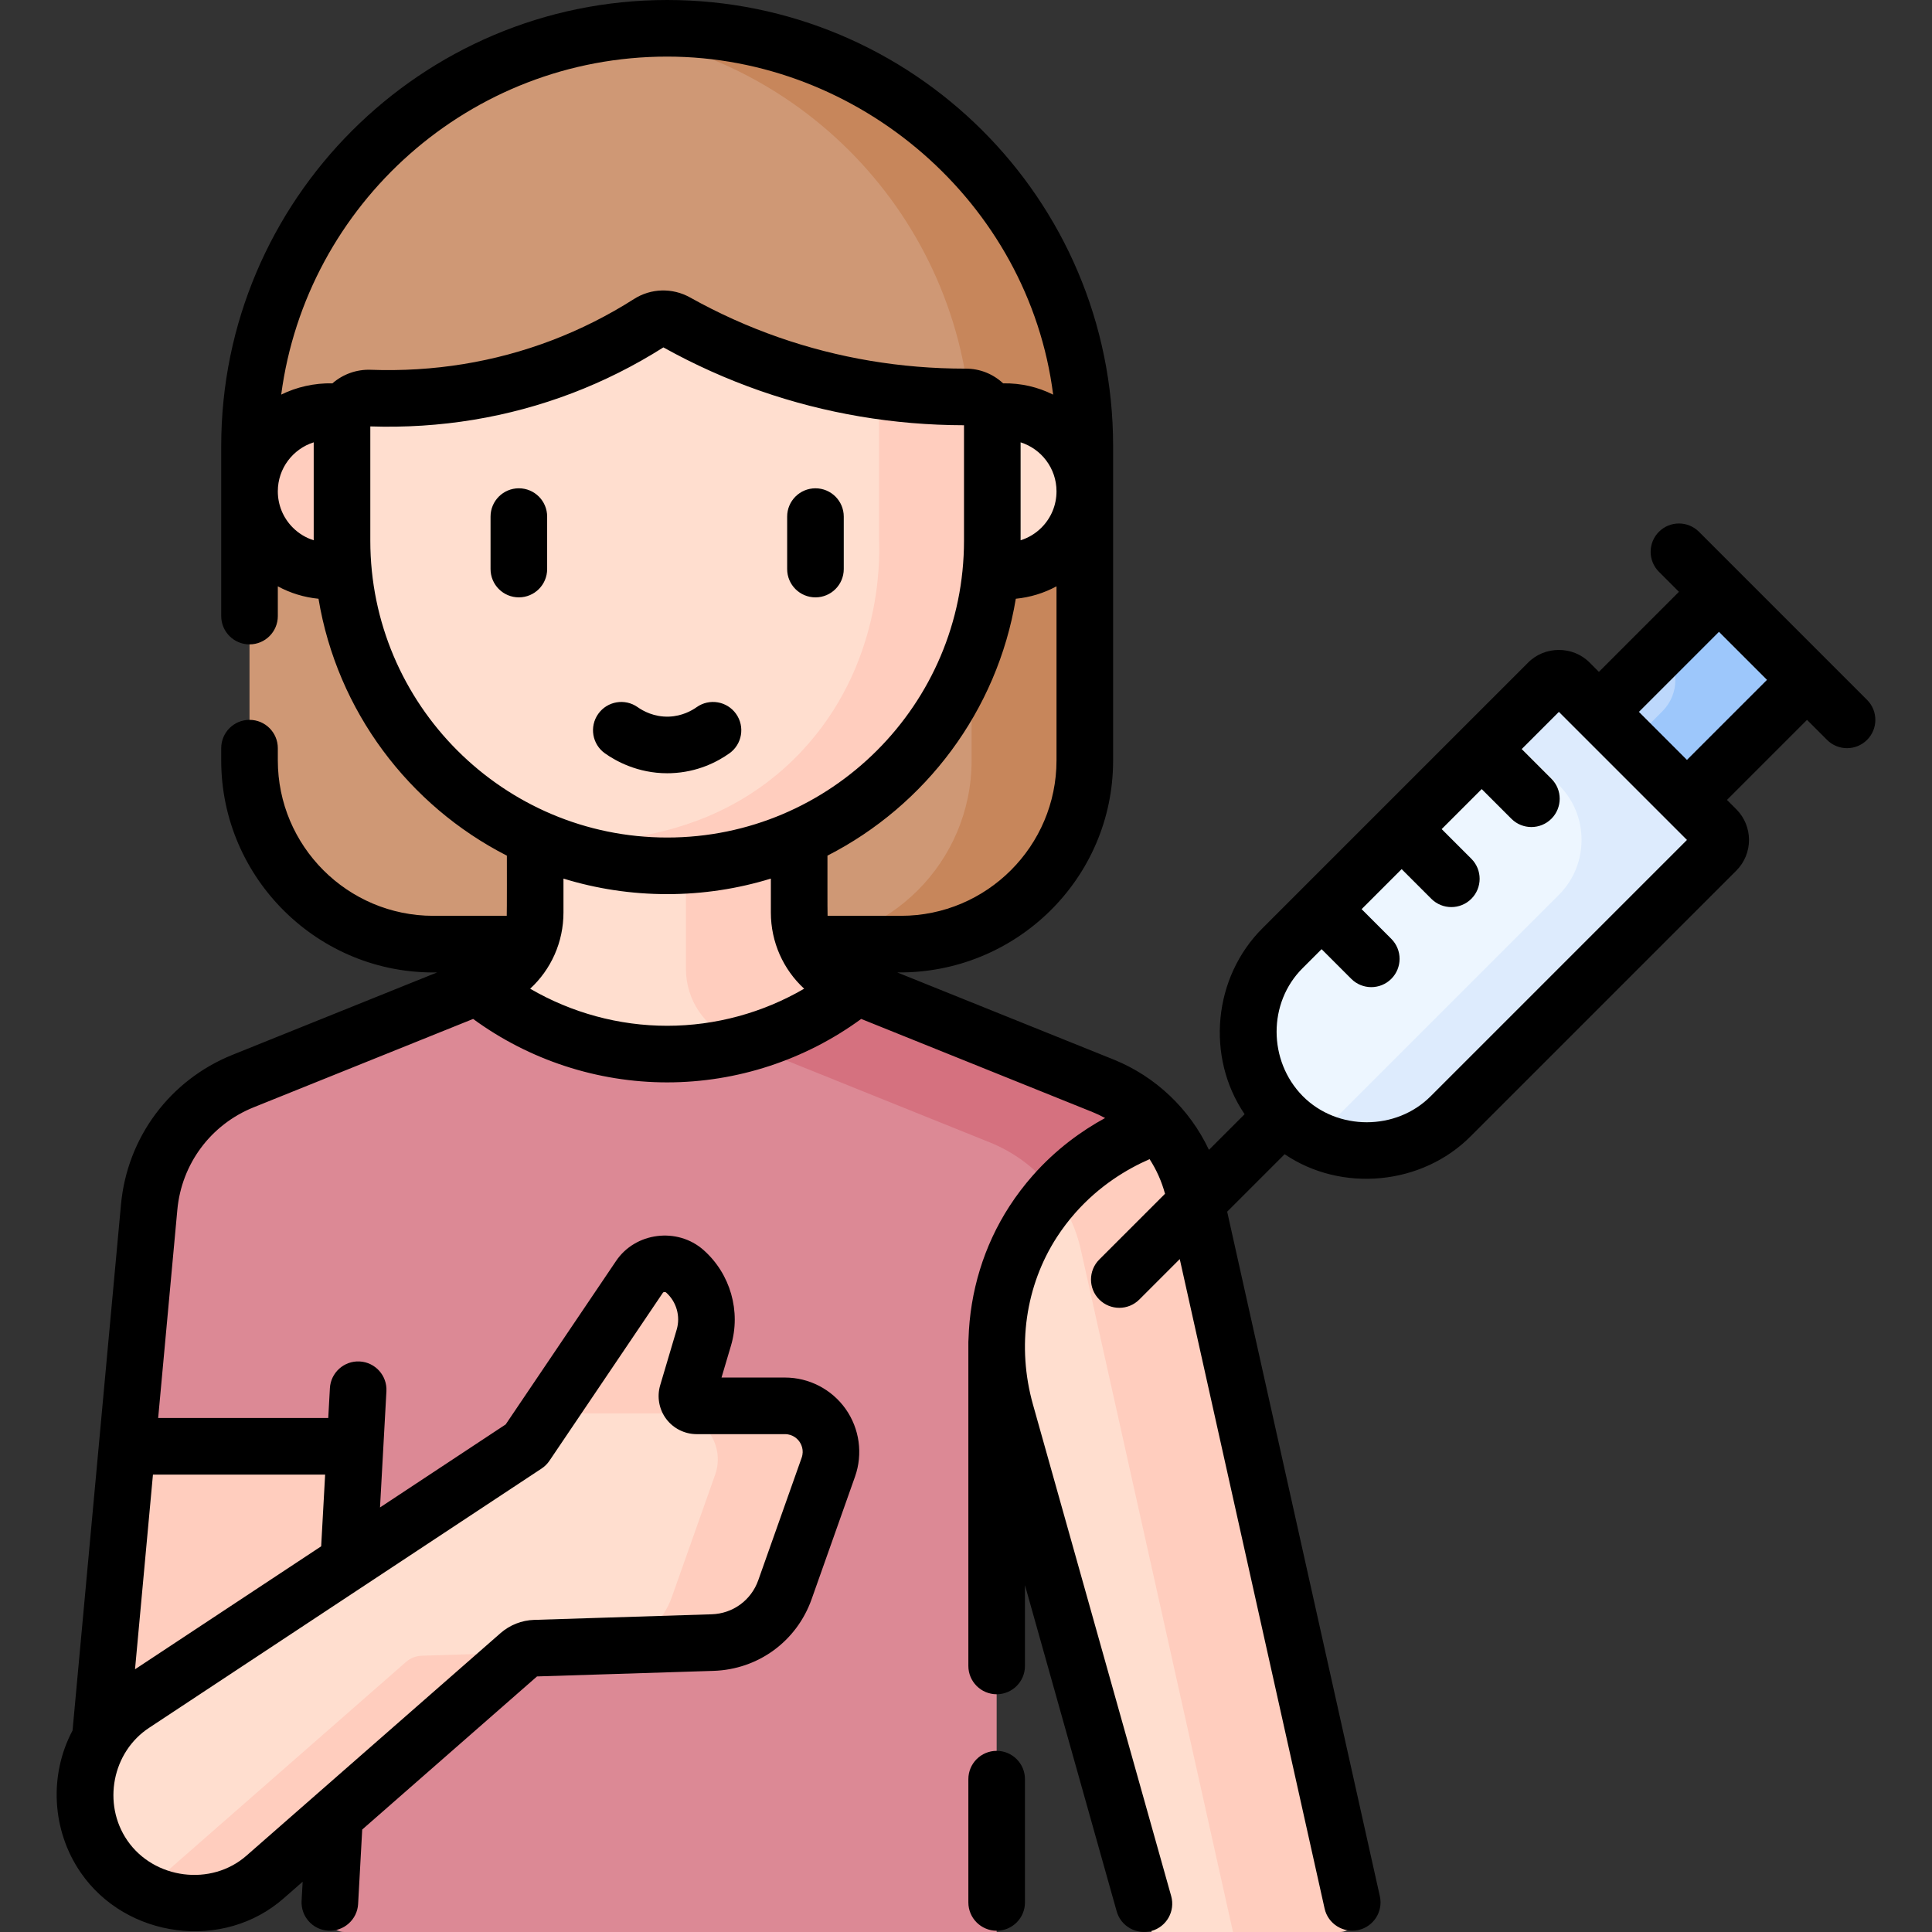
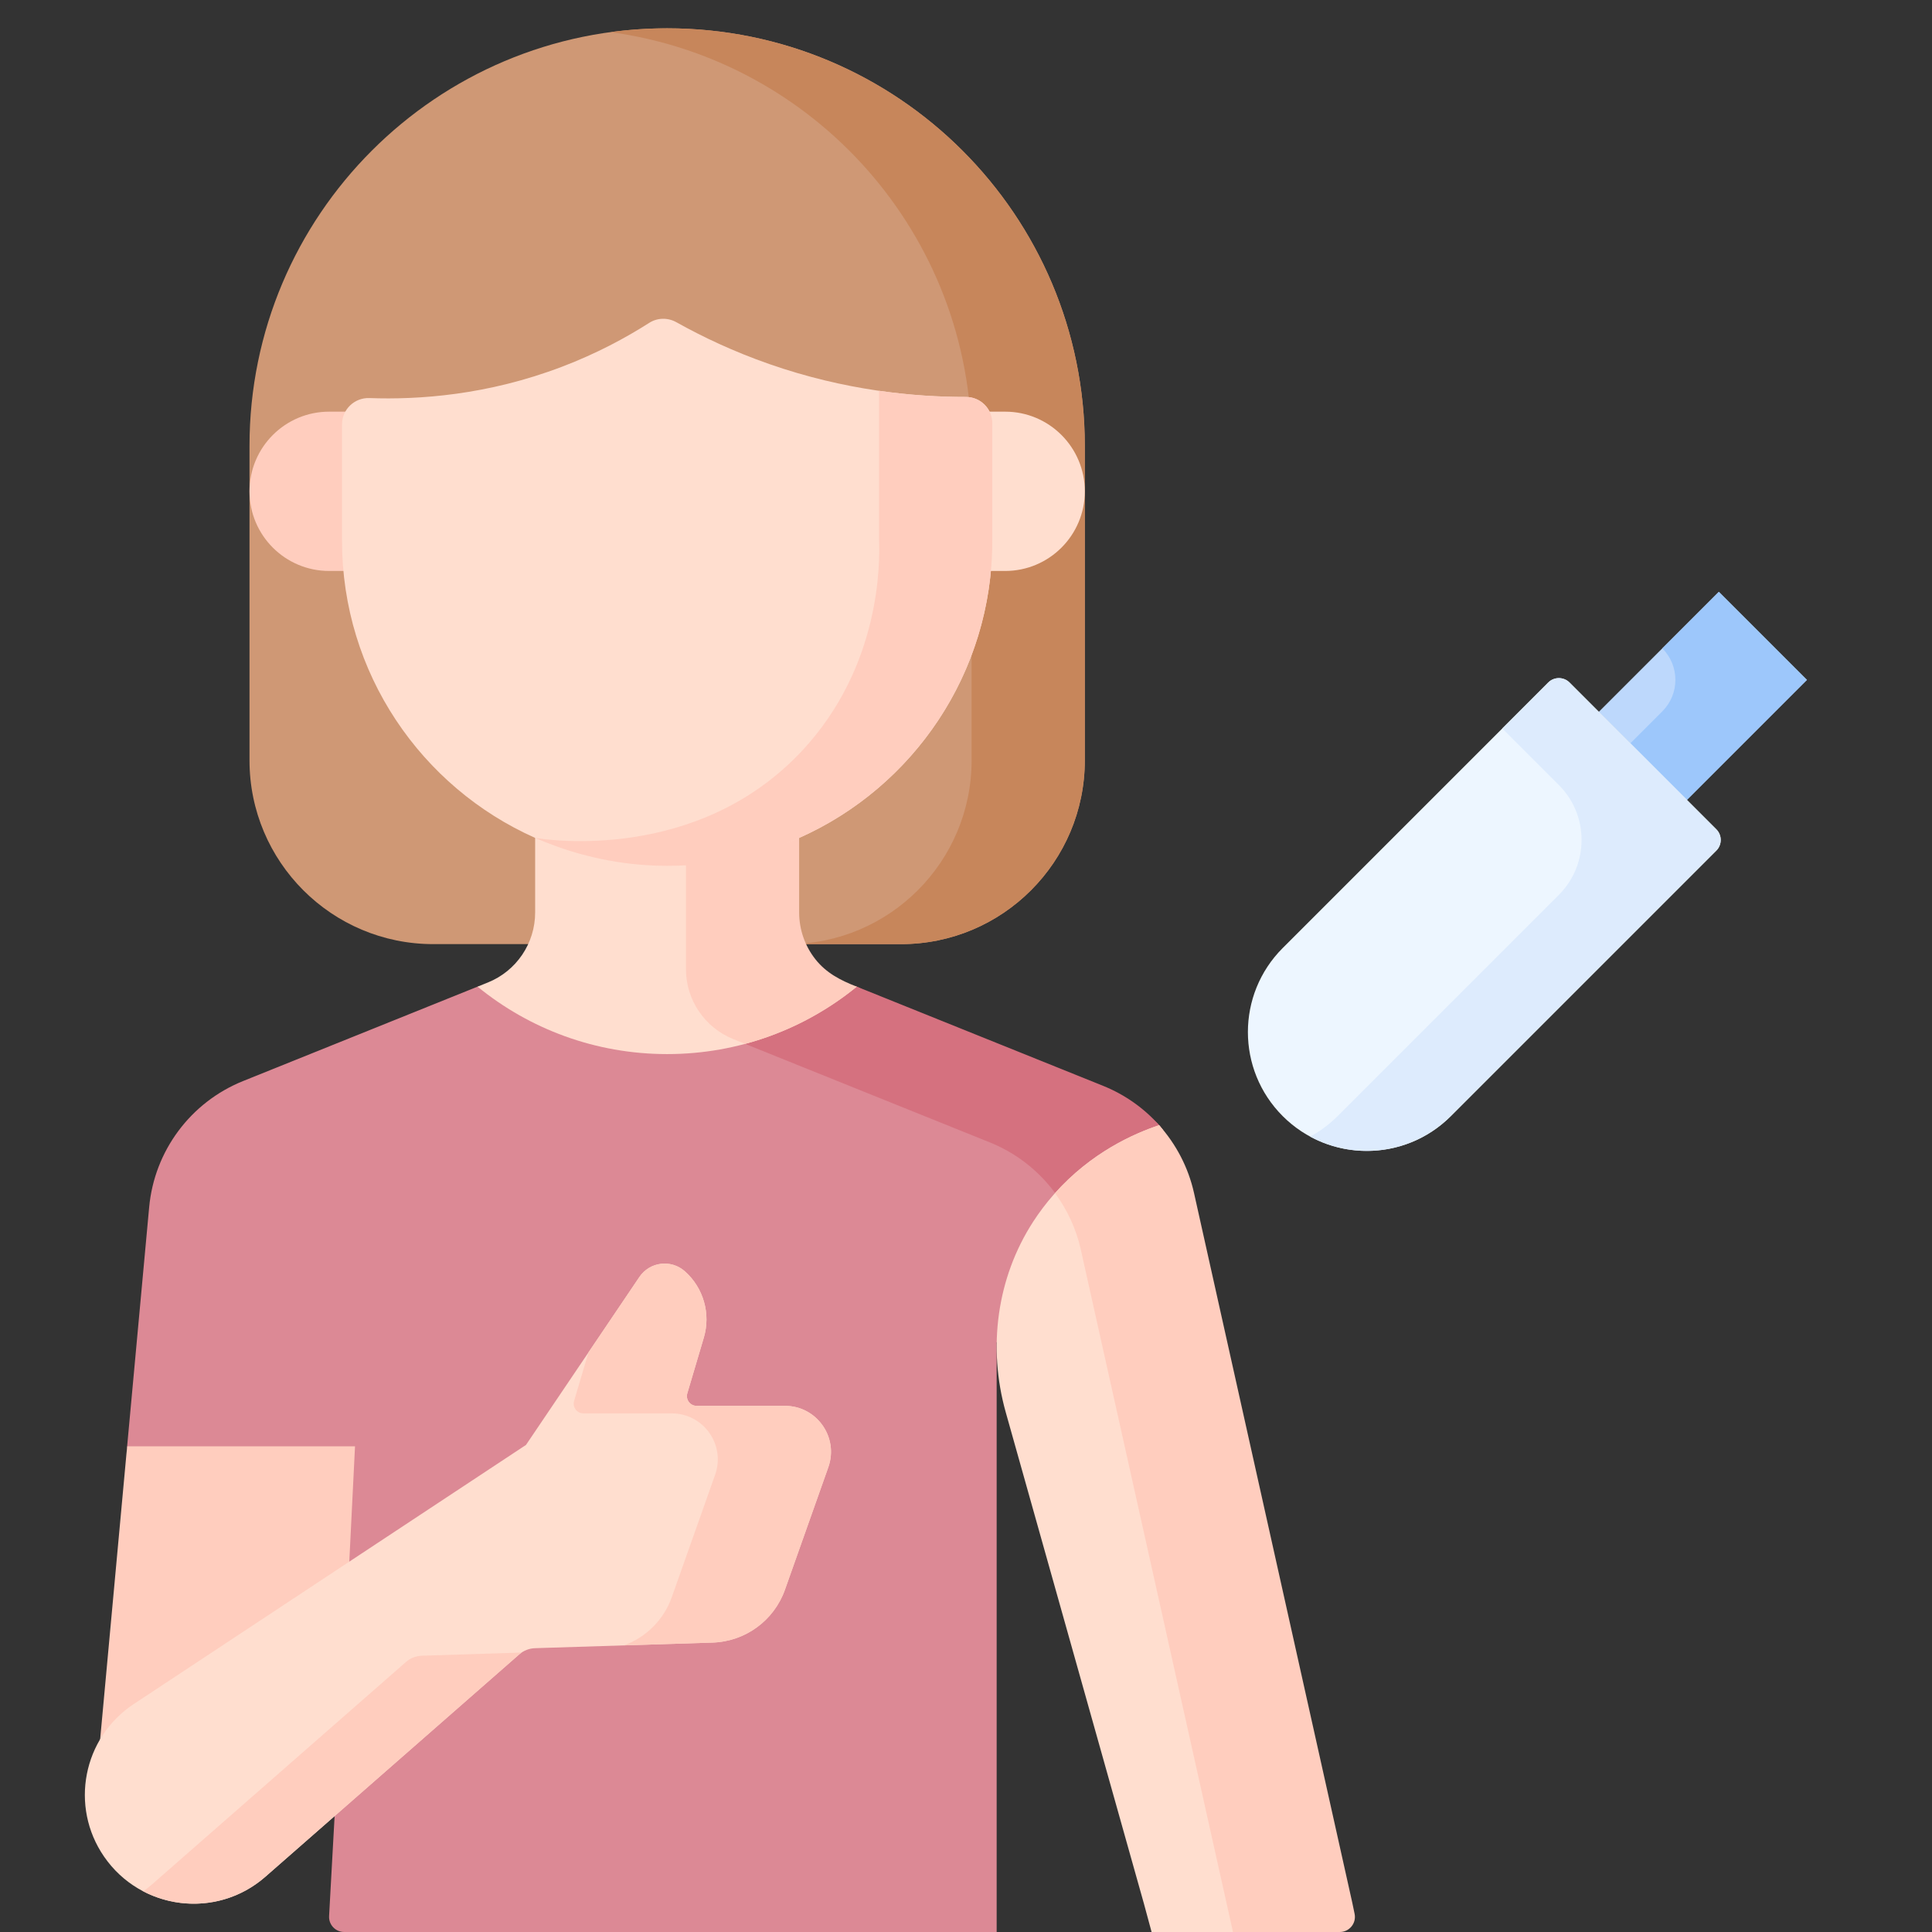
<svg xmlns="http://www.w3.org/2000/svg" id="Capa_1" enable-background="new 0 0 512 512" height="512" viewBox="0 0 512 512" width="512">
  <rect x="0" y="0" width="512" height="512" fill="#333333" stroke="none" />
  <g>
    <g>
      <path d="m238.78 250.203h-123.953c-26.9 0-48.706-21.807-48.706-48.706v-83.314c-.001-61.129 49.554-110.683 110.682-110.683 61.128 0 110.683 49.554 110.683 110.683v83.314c0 26.899-21.807 48.706-48.706 48.706z" fill="#cf9875" />
      <path d="m176.803 7.5c-5.088 0-10.094.351-15 1.016 54.033 7.322 95.683 53.627 95.683 109.667v83.314c0 26.9-21.807 48.707-48.706 48.707h30c26.9 0 48.706-21.807 48.706-48.707v-83.314c0-61.129-49.554-110.683-110.683-110.683z" fill="#c7865b" />
      <g>
        <path d="m357.136 504.164-45.538-188.307c-1.512-6.781.094-12.645-4.407-17.674-4.033-4.506-15.755-5.298-21.53-7.623l-58.608-29.087-5.613.001c-7.571-3.048-14.254-10.958-14.254-19.12l4.599-51.935h-69.964l3.089 52.239c0 8.162-6.267 15.768-13.838 18.816l-4.52-.001-62.131 25.016c-13.913 5.602-23.523 18.516-24.893 33.452l-5.835 63.344 4.261 46.603-12.57 43.602 63.669.936-1.841 33.353c-.127 2.292 1.698 4.22 3.994 4.22h172.92v-156.388l43.069 152.835 47.528.852c2.537 0 2.788.638 2.272-1.846z" fill="#dc8995" />
        <g>
          <path d="m356.994 507.453.142-3.288-45.538-188.307c-1.512-6.781.094-12.645-4.407-17.674-4.033-4.506-9.091-8.105-14.866-10.43l-65.272-26.281-5.613.001c-7.571-3.048-12.195-10.958-12.195-19.12l-1.909-50.868-25.551-1.067v66.398c0 8.162 4.959 15.504 12.53 18.553l68.01 27.383c12.22 4.92 21.234 15.542 24.101 28.399l39.763 178.302 28.534-.156c2.537 0 2.788.638 2.271-1.845z" fill="#d5717f" />
        </g>
        <path d="m33.719 383.287-.214 2.044-7.13 77.417 64.788-20.66 2.921-58.801z" fill="#ffcdbe" />
        <path d="m126.553 261.474c13.7 11.18 31.19 17.87 50.25 17.87s36.55-6.69 50.25-17.87v-.001l-5.613.001c-7.571-3.048-14.254-10.958-14.254-19.12l.15-50.868-65.515-1.067v51.398c0 8.162-4.959 15.504-12.53 18.553l-2.74 1.103z" fill="#ffdecf" />
        <path d="m194.315 275.37 3.15 1.268c10.982-2.942 21.025-8.176 29.588-15.164v-.001c-4.309-1.669-8.099-3.622-10.979-7.278-2.72-3.454-4.29-7.786-4.29-12.377v-51.398h-30v66.398c.001 8.161 4.96 15.504 12.531 18.552z" fill="#ffcdbe" />
        <path d="m356.994 507.453-4.37-4.692-41.026-186.903c-1.513-6.784.078-12.639-4.426-17.669-6.683 2.234-18.088 7.234-27.857 18.302-2.1 2.38-3.92 4.81-5.51 7.26-9.66 14.91-12.09 33.39-7.28 50.49 11.45 40.71 22.89 81.41 34.34 122.12.76 2.71 1.53 5.43 2.29 8.14l2.03 7.5h21.572l25.186-2.656c2.537-.001 5.568.591 5.051-1.892z" fill="#ffdecf" />
        <path d="m358.983 507.185-.629-3.021-41.928-188.012c-1.513-6.784-4.75-12.934-9.254-17.964-6.621 2.213-17.875 7.151-27.583 18.005 3.242 4.403 5.613 9.467 6.837 14.959l40.33 180.848h28.311c2.537 0 4.433-2.331 3.916-4.815z" fill="#ffcdbe" />
        <path d="m139.392 382.921 30.052-44.503c2.727-4.038 8.384-4.756 12.033-1.527 4.96 4.39 6.927 11.256 5.043 17.606l-4.376 14.751c-.491 1.655.749 3.317 2.476 3.317h23.403c8.418 0 14.303 8.328 11.493 16.263l-11.494 32.454c-2.897 8.18-10.515 13.746-19.189 14.02l-47.047 1.483c-1.548.049-3.03.633-4.195 1.653l-67.263 58.916c-12.981 11.37-32.975 8.871-42.757-5.345-9.15-13.296-5.606-31.514 7.861-40.41z" fill="#ffdecf" />
        <g fill="#ffcdbe">
          <path d="m208.022 372.564h-23.403c-1.726 0-2.967-1.662-2.476-3.317l4.376-14.751c1.884-6.35-.083-13.217-5.043-17.606-3.649-3.229-9.306-2.511-12.033 1.527l-13.484 19.969-3.815 12.861c-.491 1.655.749 3.317 2.476 3.317h23.403c8.418 0 14.303 8.328 11.493 16.263l-11.493 32.454c-2.14 6.042-6.858 10.649-12.672 12.76l23.483-.74c8.674-.273 16.292-5.839 19.189-14.02l11.493-32.454c2.809-7.935-3.076-16.263-11.494-16.263z" />
          <path d="m111.785 438.784c-1.548.049-3.03.633-4.195 1.653l-67.263 58.916c-.767.672-1.56 1.291-2.372 1.866 10.167 5.305 23.07 4.282 32.372-3.866l67.263-58.916c.208-.182.438-.333.665-.488z" />
        </g>
        <g>
          <g>
            <path d="m428.801 167.912h45v33h-45z" fill="#bdd8fc" transform="matrix(.707 -.707 .707 .707 1.784 373.131)" />
            <path d="m455.544 156.835-15 15c4.603 4.603 4.603 12.066 0 16.669l-8.485 8.485 15 15 31.82-31.82z" fill="#9dc7fb" />
            <path d="m339.932 295.782c12.302 12.302 32.246 12.302 44.548 0l70.357-70.357c1.562-1.562 1.562-4.095 0-5.657l-38.891-38.891c-1.562-1.562-4.095-1.562-5.657 0l-70.357 70.357c-12.302 12.301-12.302 32.246 0 44.548z" fill="#edf6ff" />
            <path d="m454.837 219.768-38.891-38.891c-1.562-1.562-4.095-1.562-5.657 0l-12.172 12.171 15.023 15.023c7.988 7.988 7.989 21.06 0 29.049l-58.661 58.661c-2.207 2.207-4.663 4.011-7.274 5.426 11.941 6.472 27.179 4.668 37.274-5.426l70.357-70.357c1.563-1.562 1.563-4.094.001-5.656z" fill="#ddebfd" />
          </g>
        </g>
      </g>
      <g>
        <path d="m87.229 151.312h18.407v-42.218h-18.407c-11.658 0-21.109 9.451-21.109 21.109 0 11.658 9.451 21.109 21.109 21.109z" fill="#ffcdbe" />
        <path d="m266.377 151.312h-18.407v-42.218h18.407c11.658 0 21.109 9.451 21.109 21.109 0 11.658-9.451 21.109-21.109 21.109z" fill="#ffdecf" />
        <g>
          <path d="m262.97 112.191c0-3.874-3.139-7.001-7.013-6.997-13.852.016-32.068-1.735-52.055-8.705-9.465-3.301-17.695-7.203-24.67-11.103-2.251-1.259-5.002-1.212-7.177.174-6.334 4.037-14.027 8.163-23.088 11.618-19.817 7.557-38.001 8.787-51.066 8.314-3.97-.144-7.265 3.021-7.265 6.993v30.803c0 35.134 21.027 65.356 51.184 78.77 10.691 4.755 34.984 4.247 34.984 4.247 12.455 0 24.292.508 34.983-4.246 30.157-13.413 51.185-43.636 51.185-78.77v-31.098z" fill="#ffdecf" />
        </g>
        <path d="m232.97 143.288c.191 5.76.497 33.279-20.421 55.682-27.652 29.617-67.494 23.626-70.728 23.083 7.216 3.139 16.459 6.08 27.39 7.059 2.641.237 5.176.341 7.592.343 47.589 0 86.167-38.578 86.167-86.167v-31.097c0-3.874-3.139-7.001-7.013-6.997-6.735.008-14.501-.402-23.001-1.627z" fill="#ffcdbe" />
      </g>
    </g>
-     <path d="m264.126 463.994c-4.142 0-7.5 3.357-7.5 7.5v32.67c0 4.143 3.358 7.5 7.5 7.5s7.5-3.357 7.5-7.5v-32.67c0-4.142-3.358-7.5-7.5-7.5zm-48.021-305.685c4.142 0 7.5-3.357 7.5-7.5v-13.904c0-4.143-3.358-7.5-7.5-7.5s-7.5 3.357-7.5 7.5v13.904c0 4.142 3.358 7.5 7.5 7.5zm278.683 27.164s-33.944-33.944-33.946-33.946l-10.602-10.602c-2.929-2.928-7.678-2.928-10.606 0-2.929 2.93-2.929 7.678 0 10.607l5.303 5.303-21.213 21.213-2.474-2.474c-4.402-4.446-11.863-4.446-16.264-.001l-70.357 70.357c-13.074 12.964-15.154 34.107-4.794 49.343l-9.451 9.451c-5.07-10.77-14.087-19.433-25.258-23.932l-57.36-23.092c31.305.389 57.241-24.72 57.219-56.2v-83.32c.002-65.59-53.216-118.18-118.18-118.18-65.165 0-118.18 53.016-118.18 118.18v45.086c0 4.143 3.358 7.5 7.5 7.5s7.5-3.357 7.5-7.5v-7.885c3.318 1.799 6.969 2.921 10.781 3.292 4.937 29.748 23.935 54.806 49.918 68.083.005.847.023 15.164-.033 15.944h-19.467c-22.718 0-41.2-18.482-41.2-41.2v-3.234c0-4.143-3.358-7.5-7.5-7.5s-7.5 3.357-7.5 7.5v3.234c-.011 31.331 25.861 56.791 57.221 56.2l-54.22 21.832c-16.604 6.679-27.934 21.9-29.569 39.721l-12.83 139.339c-6.291 11.811-5.505 26.522 2.166 37.669 12.003 17.442 37.857 20.932 53.877 6.734l4.937-4.324-.28 5.077c-.228 4.136 2.94 7.673 7.077 7.9 4.094.225 7.677-2.93 7.901-7.076l1.086-19.727 46.323-40.574 46.756-1.475c11.851-.373 22.065-7.836 26.022-19.012l11.494-32.454c2.131-6.019 1.204-12.725-2.481-17.939s-9.697-8.327-16.082-8.327h-16.814l2.502-8.435c2.702-9.107-.149-19.061-7.263-25.355-6.933-6.135-18.091-4.736-23.219 2.945l-29.216 43.267-33.306 22.002 1.698-30.786c.228-4.136-2.94-7.674-7.076-7.901-4.126-.226-7.673 2.939-7.902 7.075l-.436 7.91h-45.076l5.08-55.161c1.119-12.194 8.871-22.608 20.232-27.179l58.157-23.417c14.84 10.864 32.922 16.813 51.419 16.813 18.499 0 36.583-5.95 51.422-16.815l61.299 24.678c1.151.463 2.264.996 3.341 1.579-6.262 3.417-13.036 8.289-19.173 15.241-2.246 2.545-4.324 5.283-6.181 8.145-6.803 10.501-10.473 22.674-10.843 35.154-.027.258-.042.52-.042.785v85.884c0 4.143 3.358 7.5 7.5 7.5s7.5-3.357 7.5-7.5v-21.41l24.307 86.439c1.124 4.032 5.345 6.291 9.246 5.197 3.989-1.118 6.315-5.258 5.197-9.246l-36.632-130.267c-4.309-15.319-1.993-31.496 6.351-44.376 1.454-2.239 3.083-4.386 4.842-6.38 6.369-7.216 13.642-11.607 19.718-14.262 1.811 2.797 3.196 5.886 4.087 9.175l-17.42 17.42c-2.929 2.93-2.929 7.678 0 10.607 2.928 2.929 7.677 2.928 10.606 0l10.72-10.72 38.386 172.12c.902 4.078 4.993 6.57 8.953 5.688 4.043-.901 6.589-4.91 5.688-8.953l-40.461-181.42 15.228-15.228c15.054 10.228 36.427 8.255 49.341-4.795l70.357-70.356c4.484-4.484 4.484-11.78 0-16.265l-2.474-2.474 21.213-21.213 5.303 5.303c2.929 2.928 7.678 2.929 10.606 0 2.931-2.927 2.931-7.675.001-10.604zm-351.262 203.706c.823-.543 1.53-1.243 2.082-2.061l30.052-44.504c.104-.239.646-.285.846-.107 2.766 2.447 3.874 6.316 2.823 9.857l-4.375 14.75c-.901 3.035-.308 6.361 1.585 8.898s4.914 4.052 8.08 4.052h23.403c2.193 0 3.411 1.388 3.832 1.984.422.597 1.323 2.208.591 4.274l-11.494 32.454c-1.879 5.307-6.729 8.85-12.355 9.027l-47.047 1.483c-3.276.104-6.437 1.35-8.9 3.508l-67.263 58.916c-9.377 8.303-24.575 6.306-31.637-3.955-6.679-9.704-4.03-23.466 5.816-29.9zm-57.363 1.608-1.048 19.001-49.332 32.589 4.751-51.591h45.629zm-3.027-247.606c-2.063-.647-3.955-1.782-5.527-3.354-2.569-2.569-3.983-5.988-3.983-9.627 0-6.079 4.004-11.238 9.511-12.979v25.96zm-8.613-38.604c6.679-50.488 49.999-89.577 102.282-89.577 50.854 0 95.831 38.686 102.292 89.584-4.074-2.022-8.46-3.067-13.258-2.994-2.692-2.508-6.17-3.896-9.871-3.896-.067-.002-.129 0-.194 0-17.011 0-33.633-2.788-49.401-8.288-8.08-2.817-15.979-6.372-23.48-10.566-4.682-2.619-10.378-2.466-14.867.396-6.871 4.378-14.182 8.057-21.73 10.936-15.206 5.799-31.395 8.437-48.123 7.826-3.693-.126-7.309 1.18-10.072 3.593-4.786-.106-9.512.978-13.578 2.986zm205.462 25.623c0 3.639-1.415 7.058-3.984 9.627-1.572 1.572-3.465 2.707-5.531 3.354v-25.959c5.509 1.742 9.515 6.9 9.515 12.978zm-181.849 13.088v-30.283c18.565.61 36.564-2.36 53.503-8.818 8.393-3.2 16.522-7.278 24.167-12.124 8.189 4.562 16.81 8.433 25.626 11.508 17.267 6.021 35.443 9.091 54.038 9.124v30.594c0 43.377-35.29 78.667-78.667 78.667-43.377-.001-78.667-35.291-78.667-78.668zm78.667 128.556c-12.801 0-25.357-3.447-36.306-9.825 5.535-5.097 8.828-12.337 8.828-20.199v-8.98c8.693 2.673 17.92 4.115 27.479 4.115s18.787-1.443 27.481-4.116v8.981c0 7.861 3.292 15.1 8.827 20.197-10.95 6.379-23.507 9.827-36.309 9.827zm42.515-29.144c-.062-.779-.02-15.099-.033-15.946 25.981-13.277 44.978-38.335 49.915-68.082 3.815-.371 7.466-1.494 10.785-3.292v46.12c0 22.718-18.487 41.2-41.21 41.2zm159.859 47.779c-9.164 9.247-24.769 9.228-33.911.028-.01-.01-.018-.021-.027-.03-.01-.01-.021-.018-.031-.028-9.157-9.323-9.236-24.737.028-33.91l4.999-4.999 7.866 7.866c2.929 2.93 7.678 2.929 10.606.001 2.929-2.929 2.929-7.678 0-10.606l-7.866-7.867 10.607-10.606 7.867 7.866c2.93 2.928 7.677 2.929 10.607-.001 2.929-2.929 2.928-7.678 0-10.606l-7.866-7.865 10.607-10.606 7.866 7.866c2.929 2.928 7.678 2.929 10.606 0 2.929-2.93 2.929-7.678 0-10.607l-7.866-7.866 9.851-9.851 33.941 33.94zm67.882-89.096-12.728-12.728 21.213-21.213 12.728 12.728zm-269.235 3.52c7.021-.251 12.289-2.999 15.472-5.261 3.377-2.398 4.17-7.081 1.771-10.458-2.398-3.376-7.08-4.171-10.458-1.771-1.239.88-3.837 2.374-7.323 2.499-3.934.144-6.89-1.508-8.295-2.503-3.379-2.396-8.061-1.598-10.456 1.78-2.396 3.38-1.598 8.061 1.781 10.456 2.83 2.007 8.646 5.275 16.49 5.275.336.002.675-.004 1.018-.017zm-40.323-75.499c-4.142 0-7.5 3.357-7.5 7.5v13.904c0 4.143 3.358 7.5 7.5 7.5s7.5-3.357 7.5-7.5v-13.904c0-4.142-3.358-7.5-7.5-7.5z" />
  </g>
</svg>